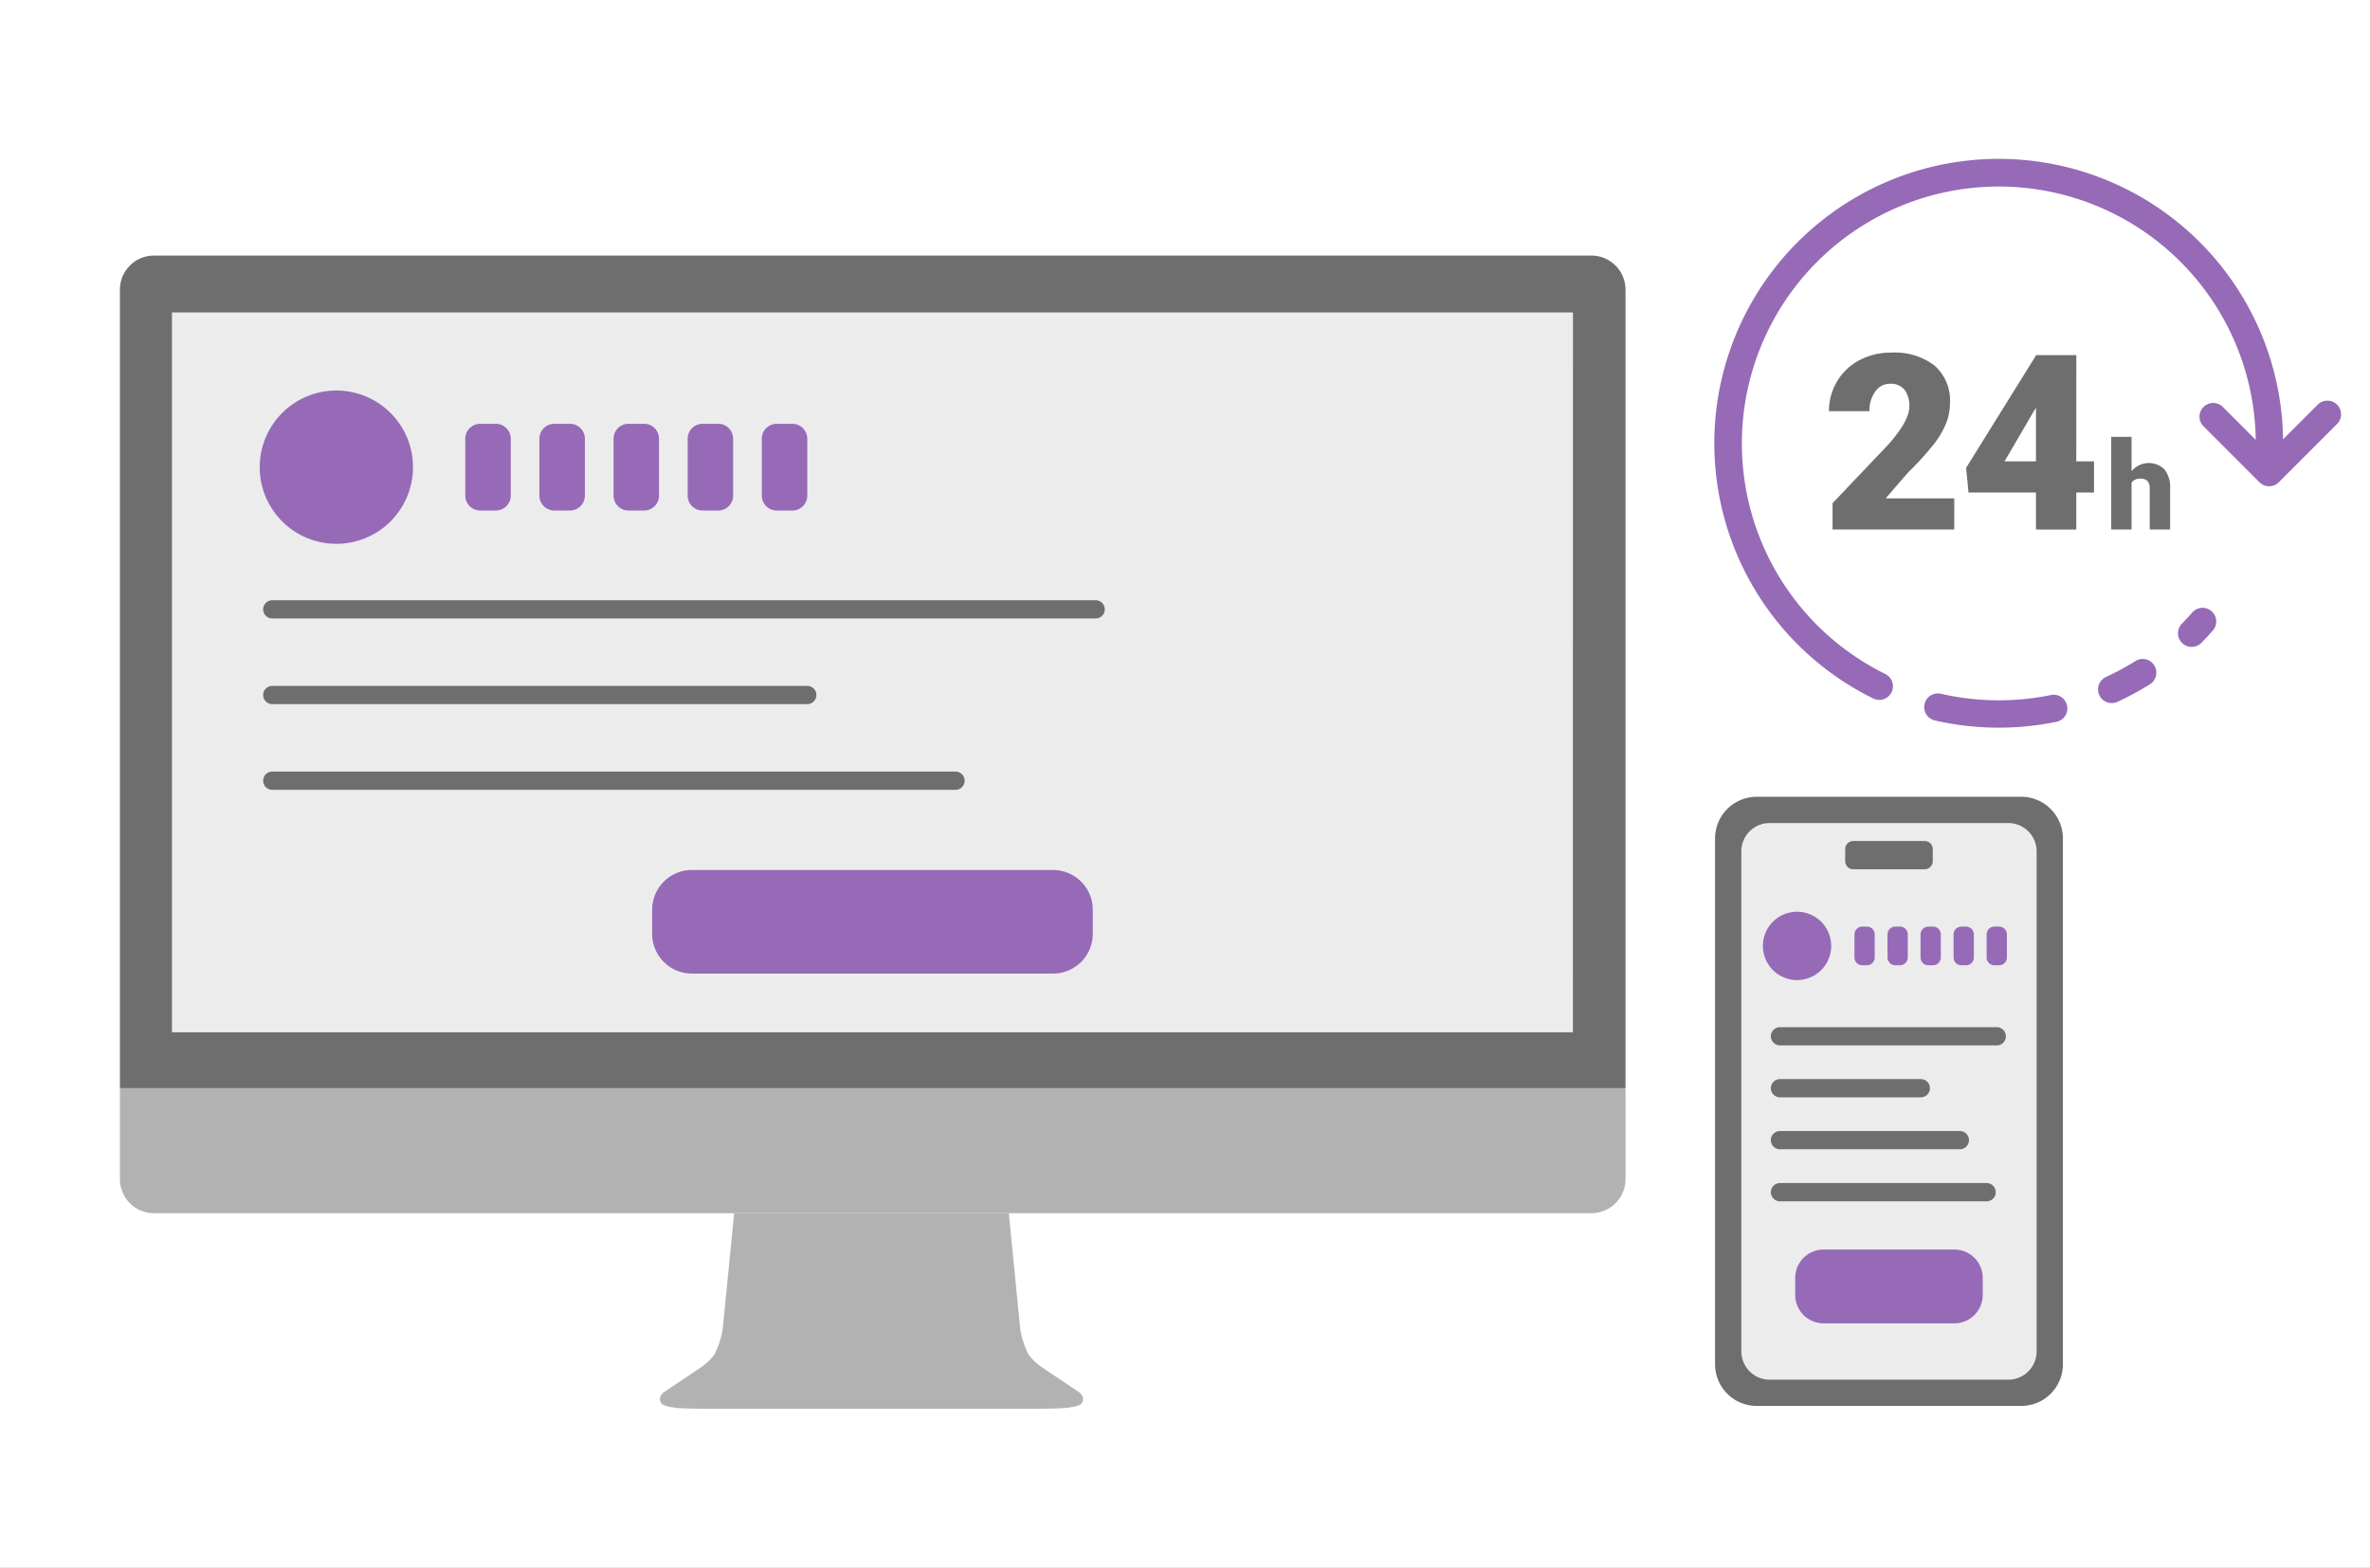
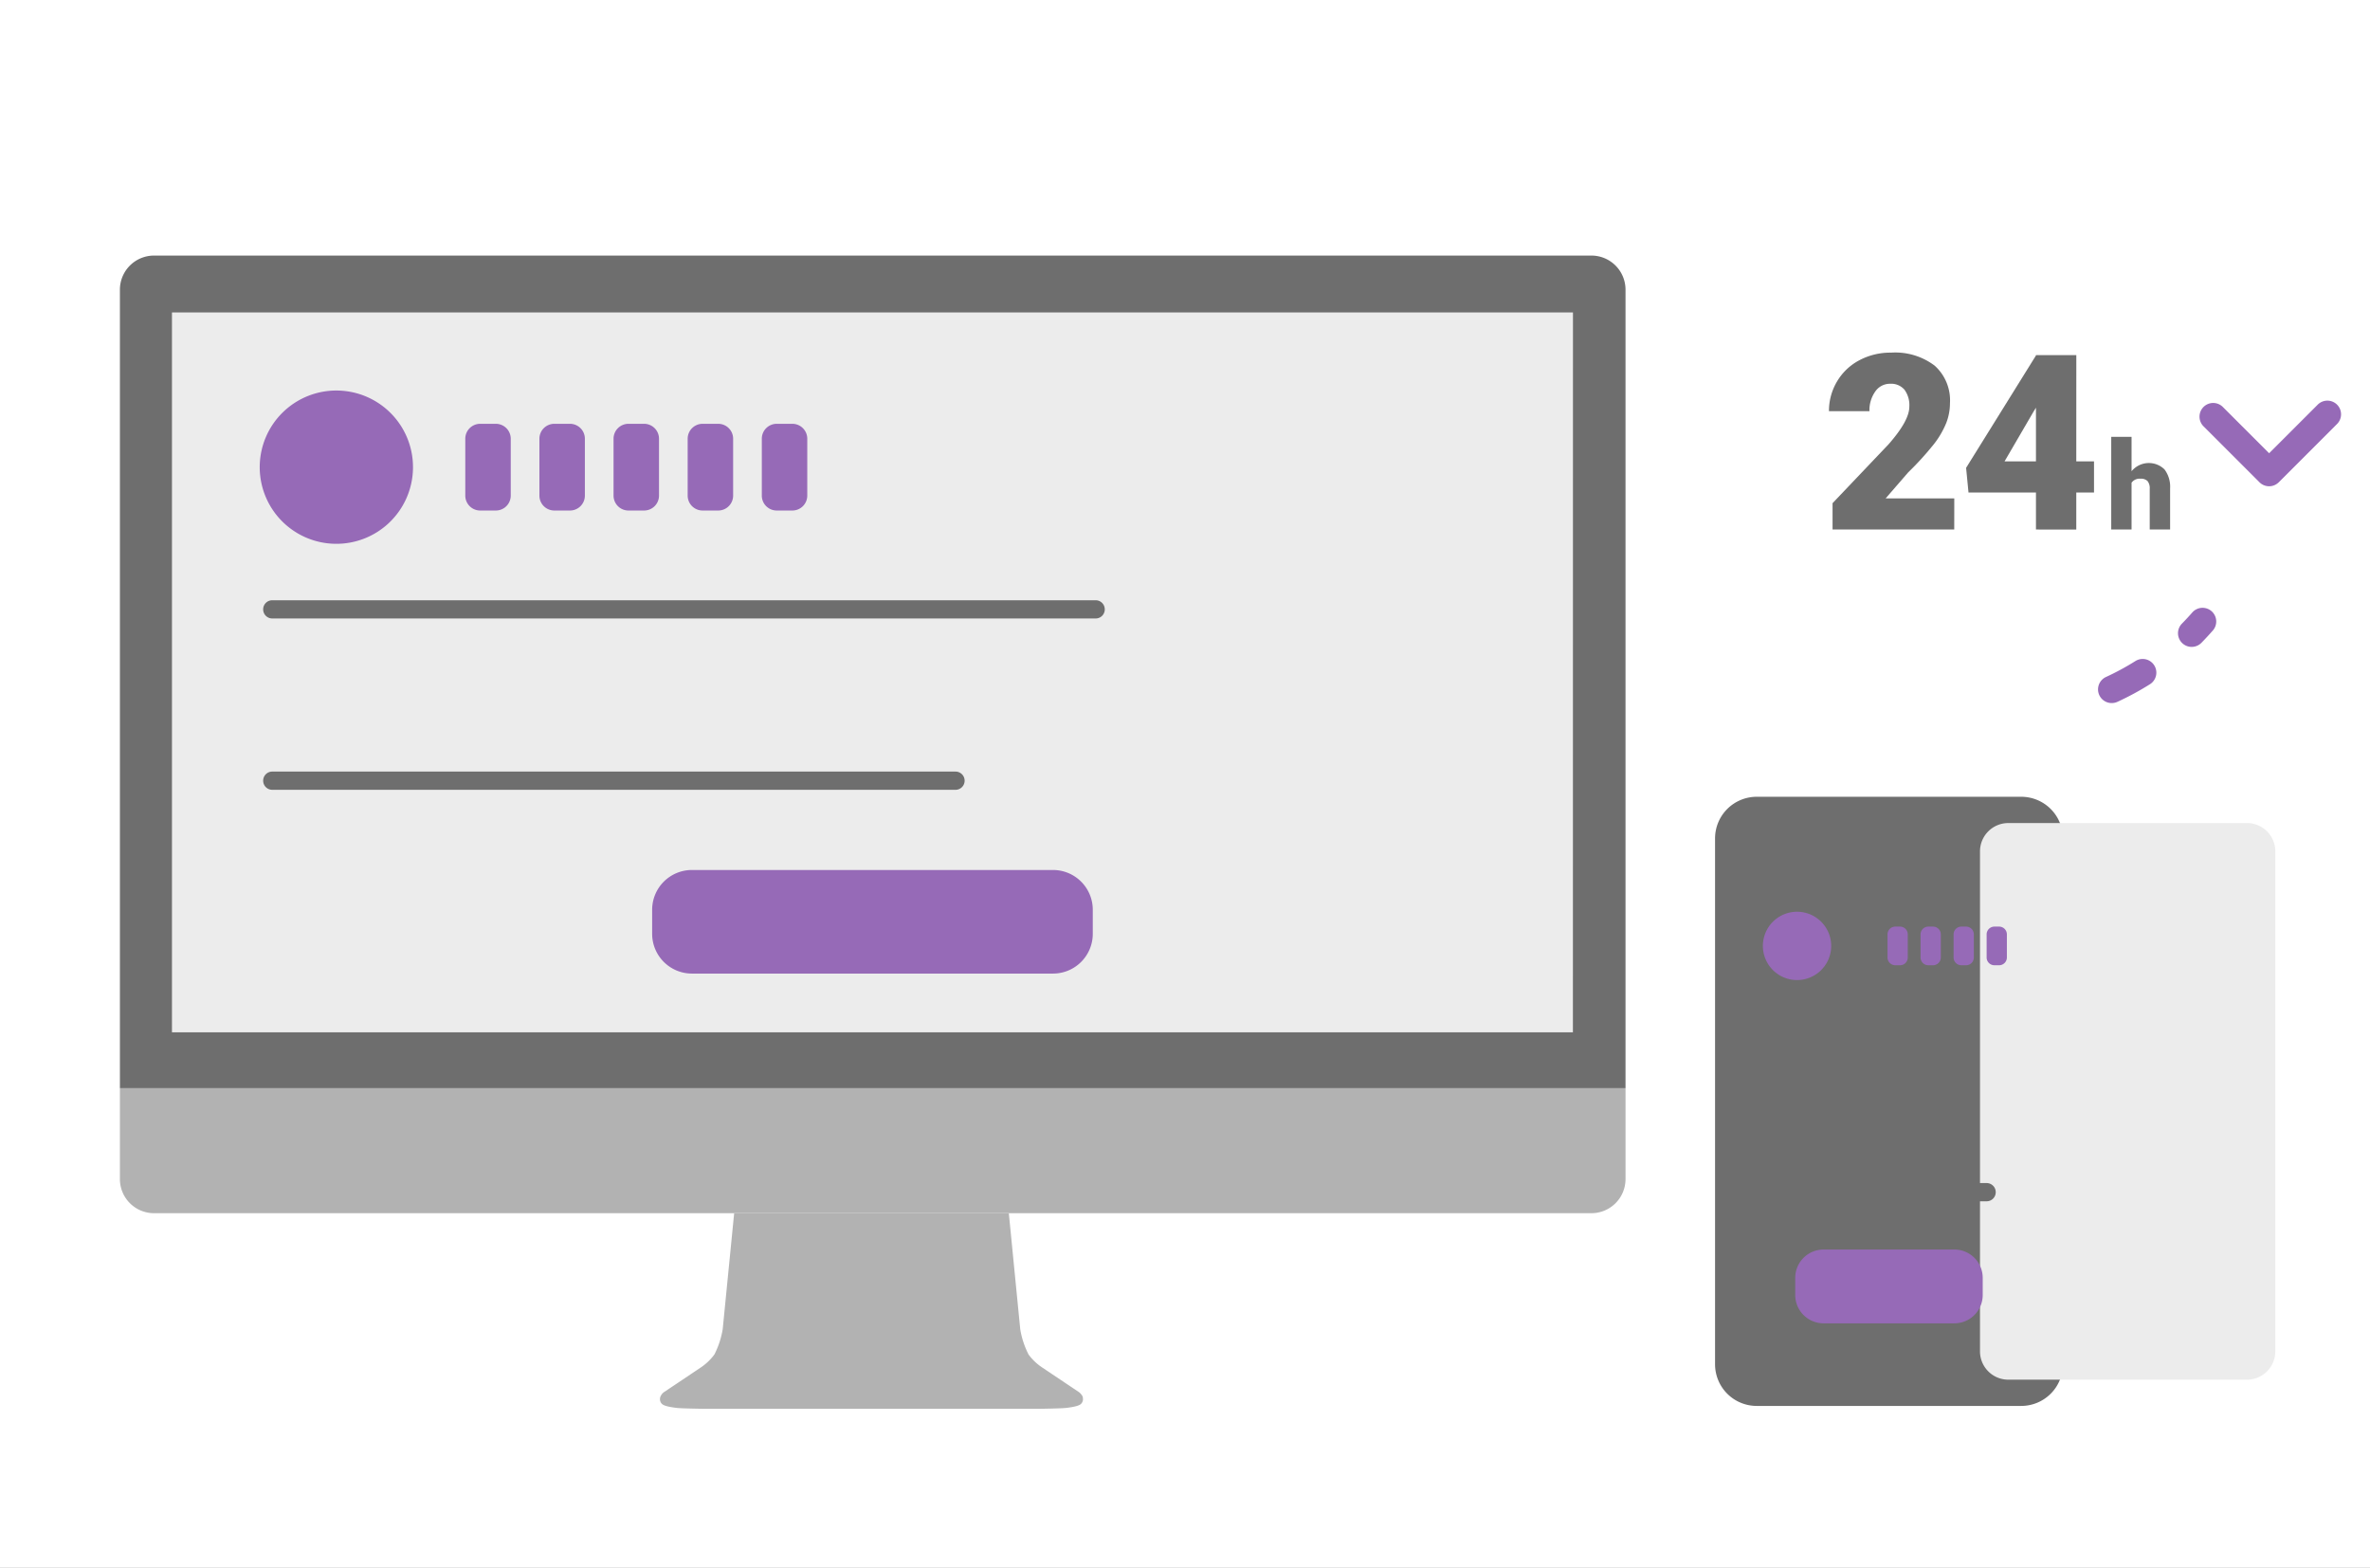
<svg xmlns="http://www.w3.org/2000/svg" width="260" height="172" viewBox="0 0 260 172">
  <rect x="0" y="0" width="260" height="172" fill="#333333" stroke="none" />
  <defs>
    <clipPath id="clip-path">
      <rect id="長方形_12923" data-name="長方形 12923" width="260" height="172" transform="translate(981 2300)" fill="#ccc" />
    </clipPath>
    <clipPath id="clip-path-2">
      <rect id="長方形_12922" data-name="長方形 12922" width="243.692" height="137.1" fill="none" />
    </clipPath>
  </defs>
  <g id="マスクグループ_20809" data-name="マスクグループ 20809" transform="translate(-981 -2300)" clip-path="url(#clip-path)">
    <rect id="長方形_12920" data-name="長方形 12920" width="293" height="172" transform="translate(969 2300)" fill="#fff" />
    <g id="グループ_33079" data-name="グループ 33079" transform="translate(994.154 2317.45)">
      <rect id="長方形_12921" data-name="長方形 12921" width="153.69" height="78.969" transform="translate(5.715 16.834)" fill="#ececec" />
      <g id="グループ_33078" data-name="グループ 33078">
        <g id="グループ_33077" data-name="グループ 33077" clip-path="url(#clip-path-2)">
          <path id="パス_16832" data-name="パス 16832" d="M165.173,101.931V111.9a3.741,3.741,0,0,1-3.743,3.742H3.743A3.743,3.743,0,0,1,0,111.9v-9.967Z" fill="#b2b2b2" />
          <path id="パス_16833" data-name="パス 16833" d="M165.173,14.33v87.6H0V14.33a3.744,3.744,0,0,1,3.743-3.743H161.43a3.742,3.742,0,0,1,3.743,3.743m-5.768,2.5H5.715V95.8H159.4Z" fill="#6e6e6e" />
          <path id="パス_16834" data-name="パス 16834" d="M105.655,136.026a.718.718,0,0,1-.212.529c-.179.191-.66.333-1.652.452-.506.06-2.843.093-2.891.093H64c-.047,0-2.385-.033-2.891-.093-.991-.119-1.47-.261-1.652-.452a.688.688,0,0,1-.208-.529c0-.043.007-.089.01-.142a1.147,1.147,0,0,1,.41-.6q2.016-1.347,4.033-2.7a5.971,5.971,0,0,0,1.517-1.443,9.523,9.523,0,0,0,.911-2.772l1.256-12.718v0H97.519v0l1.252,12.718a9.49,9.49,0,0,0,.91,2.772,5.929,5.929,0,0,0,1.52,1.443q2.018,1.353,4.03,2.7s.384.3.411.6a1.149,1.149,0,0,0,.013.142" fill="#b2b2b2" />
-           <path id="パス_5522" data-name="パス 5522" d="M193.006,59.33a1.494,1.494,0,0,1-.663-.155,31.2,31.2,0,1,1,44.971-27.986,1.5,1.5,0,0,1-3,0,28.188,28.188,0,1,0-40.643,25.3,1.5,1.5,0,0,1-.665,2.846Z" fill="#966ab7" />
-           <path id="パス_5523" data-name="パス 5523" d="M206.126,62.378a31.393,31.393,0,0,1-7.023-.794,1.5,1.5,0,0,1,.672-2.924,28.459,28.459,0,0,0,12.046.142,1.5,1.5,0,1,1,.6,2.939A31.429,31.429,0,0,1,206.126,62.378Z" fill="#966ab7" />
          <path id="パス_5524" data-name="パス 5524" d="M218.511,59.68a1.5,1.5,0,0,1-.627-2.863,28.179,28.179,0,0,0,3.223-1.745,1.5,1.5,0,1,1,1.6,2.54,31.187,31.187,0,0,1-3.567,1.931A1.5,1.5,0,0,1,218.511,59.68Z" fill="#966ab7" />
          <path id="パス_5525" data-name="パス 5525" d="M227.282,53.517a1.5,1.5,0,0,1-1.069-2.552c.4-.405.782-.818,1.14-1.228a1.5,1.5,0,0,1,2.259,1.974c-.4.454-.821.911-1.26,1.358A1.5,1.5,0,0,1,227.282,53.517Z" fill="#966ab7" />
          <path id="パス_5526" data-name="パス 5526" d="M235.781,35.895a1.5,1.5,0,0,1-1.061-.439L228.6,29.336a1.5,1.5,0,1,1,2.121-2.121l5.058,5.058,5.35-5.35a1.5,1.5,0,0,1,2.121,2.121l-6.411,6.411A1.5,1.5,0,0,1,235.781,35.895Z" fill="#966ab7" />
          <path id="パス_16835" data-name="パス 16835" d="M201.235,40.641H187.886v-2.89l6.149-6.465q2.272-2.589,2.273-4.112a2.86,2.86,0,0,0-.539-1.879,1.923,1.923,0,0,0-1.563-.644,1.948,1.948,0,0,0-1.643.861,3.538,3.538,0,0,0-.63,2.148h-4.441a6.29,6.29,0,0,1,.88-3.252,6.18,6.18,0,0,1,2.444-2.332,7.253,7.253,0,0,1,3.5-.841,7.141,7.141,0,0,1,4.776,1.432,5.113,5.113,0,0,1,1.675,4.113,5.98,5.98,0,0,1-.42,2.2,9.678,9.678,0,0,1-1.307,2.246,33.037,33.037,0,0,1-2.858,3.147l-2.47,2.851h7.528Z" fill="#6e6e6e" />
          <path id="パス_16836" data-name="パス 16836" d="M214.624,33.165h1.945v3.416h-1.945v4.06H210.2v-4.06h-7.4l-.263-2.706L210.2,21.55v-.039h4.428Zm-7.87,0H210.2V27.279l-.276.447Z" fill="#6e6e6e" />
          <path id="パス_16837" data-name="パス 16837" d="M220.688,34.247a2.449,2.449,0,0,1,3.614-.2,3.151,3.151,0,0,1,.616,2.072v4.521h-2.237V36.173a1.259,1.259,0,0,0-.232-.838,1,1,0,0,0-.788-.267,1.071,1.071,0,0,0-.973.437v5.136h-2.23V30.474h2.23Z" fill="#6e6e6e" />
          <path id="パス_16838" data-name="パス 16838" d="M208.585,69.959H179.566a4.572,4.572,0,0,0-4.571,4.571v57.684a4.572,4.572,0,0,0,4.571,4.572h29.019a4.572,4.572,0,0,0,4.571-4.572V74.53a4.572,4.572,0,0,0-4.571-4.571" fill="#6e6e6e" />
-           <path id="パス_16839" data-name="パス 16839" d="M207.167,72.842H180.984a3.106,3.106,0,0,0-3.106,3.106V130.8a3.106,3.106,0,0,0,3.106,3.106h26.183a3.107,3.107,0,0,0,3.106-3.106V75.948a3.106,3.106,0,0,0-3.106-3.106" fill="#ececec" />
+           <path id="パス_16839" data-name="パス 16839" d="M207.167,72.842a3.106,3.106,0,0,0-3.106,3.106V130.8a3.106,3.106,0,0,0,3.106,3.106h26.183a3.107,3.107,0,0,0,3.106-3.106V75.948a3.106,3.106,0,0,0-3.106-3.106" fill="#ececec" />
          <path id="パス_16840" data-name="パス 16840" d="M197.994,77.911h-7.837a.885.885,0,0,1-.885-.885V75.7a.885.885,0,0,1,.885-.885h7.837a.885.885,0,0,1,.885.885v1.327a.885.885,0,0,1-.885.885" fill="#6e6e6e" />
          <path id="パス_16841" data-name="パス 16841" d="M29.583,39.853A8.408,8.408,0,1,1,29.8,27.965a8.408,8.408,0,0,1-.219,11.888" fill="#966ab7" />
          <path id="パス_16842" data-name="パス 16842" d="M41.241,38.556H39.526A1.636,1.636,0,0,1,37.89,36.92V30.679a1.637,1.637,0,0,1,1.636-1.636h1.715a1.637,1.637,0,0,1,1.636,1.636V36.92a1.636,1.636,0,0,1-1.636,1.636" fill="#966ab7" />
          <path id="パス_16843" data-name="パス 16843" d="M49.374,38.556H47.659a1.637,1.637,0,0,1-1.637-1.636V30.679a1.638,1.638,0,0,1,1.637-1.636h1.715a1.636,1.636,0,0,1,1.635,1.636V36.92a1.635,1.635,0,0,1-1.635,1.636" fill="#966ab7" />
          <path id="パス_16844" data-name="パス 16844" d="M57.506,38.556H55.791a1.636,1.636,0,0,1-1.636-1.636V30.679a1.637,1.637,0,0,1,1.636-1.636h1.715a1.637,1.637,0,0,1,1.636,1.636V36.92a1.636,1.636,0,0,1-1.636,1.636" fill="#966ab7" />
          <path id="パス_16845" data-name="パス 16845" d="M65.638,38.556H63.923a1.636,1.636,0,0,1-1.636-1.636V30.679a1.637,1.637,0,0,1,1.636-1.636h1.715a1.637,1.637,0,0,1,1.636,1.636V36.92a1.636,1.636,0,0,1-1.636,1.636" fill="#966ab7" />
          <path id="パス_16846" data-name="パス 16846" d="M73.771,38.556H72.056A1.636,1.636,0,0,1,70.42,36.92V30.679a1.637,1.637,0,0,1,1.636-1.636h1.715a1.637,1.637,0,0,1,1.636,1.636V36.92a1.636,1.636,0,0,1-1.636,1.636" fill="#966ab7" />
          <path id="パス_16847" data-name="パス 16847" d="M102.366,89.355H62.753a4.364,4.364,0,0,1-4.363-4.363V82.355a4.364,4.364,0,0,1,4.363-4.363h39.613a4.363,4.363,0,0,1,4.363,4.363v2.637a4.363,4.363,0,0,1-4.363,4.363" fill="#966ab7" />
          <path id="パス_16848" data-name="パス 16848" d="M201.25,127.724H186.9a3.109,3.109,0,0,1-3.109-3.109v-1.878a3.109,3.109,0,0,1,3.109-3.108H201.25a3.109,3.109,0,0,1,3.109,3.108v1.878a3.109,3.109,0,0,1-3.109,3.109" fill="#966ab7" />
          <path id="線_1046" data-name="線 1046" d="M90.329,1H0A1,1,0,0,1-1,0,1,1,0,0,1,0-1H90.329a1,1,0,0,1,1,1A1,1,0,0,1,90.329,1Z" transform="translate(16.716 49.4)" fill="#6e6e6e" />
-           <path id="線_1047" data-name="線 1047" d="M58.691,1H0A1,1,0,0,1-1,0,1,1,0,0,1,0-1H58.691a1,1,0,0,1,1,1A1,1,0,0,1,58.691,1Z" transform="translate(16.716 58.797)" fill="#6e6e6e" />
          <path id="線_1048" data-name="線 1048" d="M74.954,1H0A1,1,0,0,1-1,0,1,1,0,0,1,0-1H74.954a1,1,0,0,1,1,1A1,1,0,0,1,74.954,1Z" transform="translate(16.716 68.195)" fill="#6e6e6e" />
          <path id="パス_16849" data-name="パス 16849" d="M186.588,89.02a3.747,3.747,0,1,1,.1-5.3,3.747,3.747,0,0,1-.1,5.3" fill="#966ab7" />
-           <path id="パス_16850" data-name="パス 16850" d="M191.659,88.442h-.516a.853.853,0,0,1-.853-.853V85.056a.853.853,0,0,1,.853-.854h.516a.853.853,0,0,1,.853.854v2.533a.853.853,0,0,1-.853.853" fill="#966ab7" />
          <path id="パス_16851" data-name="パス 16851" d="M195.284,88.442h-.516a.853.853,0,0,1-.853-.853V85.056a.853.853,0,0,1,.853-.854h.516a.853.853,0,0,1,.853.854v2.533a.853.853,0,0,1-.853.853" fill="#966ab7" />
          <path id="パス_16852" data-name="パス 16852" d="M198.908,88.442h-.516a.853.853,0,0,1-.853-.853V85.056a.853.853,0,0,1,.853-.854h.516a.853.853,0,0,1,.853.854v2.533a.853.853,0,0,1-.853.853" fill="#966ab7" />
          <path id="パス_16853" data-name="パス 16853" d="M202.533,88.442h-.516a.853.853,0,0,1-.853-.853V85.056a.853.853,0,0,1,.853-.854h.516a.853.853,0,0,1,.853.854v2.533a.853.853,0,0,1-.853.853" fill="#966ab7" />
          <path id="パス_16854" data-name="パス 16854" d="M206.157,88.442h-.516a.853.853,0,0,1-.853-.853V85.056a.853.853,0,0,1,.853-.854h.516a.853.853,0,0,1,.853.854v2.533a.853.853,0,0,1-.853.853" fill="#966ab7" />
-           <path id="線_1049" data-name="線 1049" d="M23.782,1H0A1,1,0,0,1-1,0,1,1,0,0,1,0-1H23.782a1,1,0,0,1,1,1A1,1,0,0,1,23.782,1Z" transform="translate(182.117 96.235)" fill="#6e6e6e" />
          <path id="線_1050" data-name="線 1050" d="M15.452,1H0A1,1,0,0,1-1,0,1,1,0,0,1,0-1H15.452a1,1,0,0,1,1,1A1,1,0,0,1,15.452,1Z" transform="translate(182.117 101.931)" fill="#6e6e6e" />
          <path id="線_1051" data-name="線 1051" d="M19.734,1H0A1,1,0,0,1-1,0,1,1,0,0,1,0-1H19.734a1,1,0,0,1,1,1A1,1,0,0,1,19.734,1Z" transform="translate(182.117 107.628)" fill="#6e6e6e" />
          <path id="線_1052" data-name="線 1052" d="M22.671,1H0A1,1,0,0,1-1,0,1,1,0,0,1,0-1H22.671a1,1,0,0,1,1,1A1,1,0,0,1,22.671,1Z" transform="translate(182.117 113.337)" fill="#6e6e6e" />
        </g>
      </g>
    </g>
  </g>
</svg>